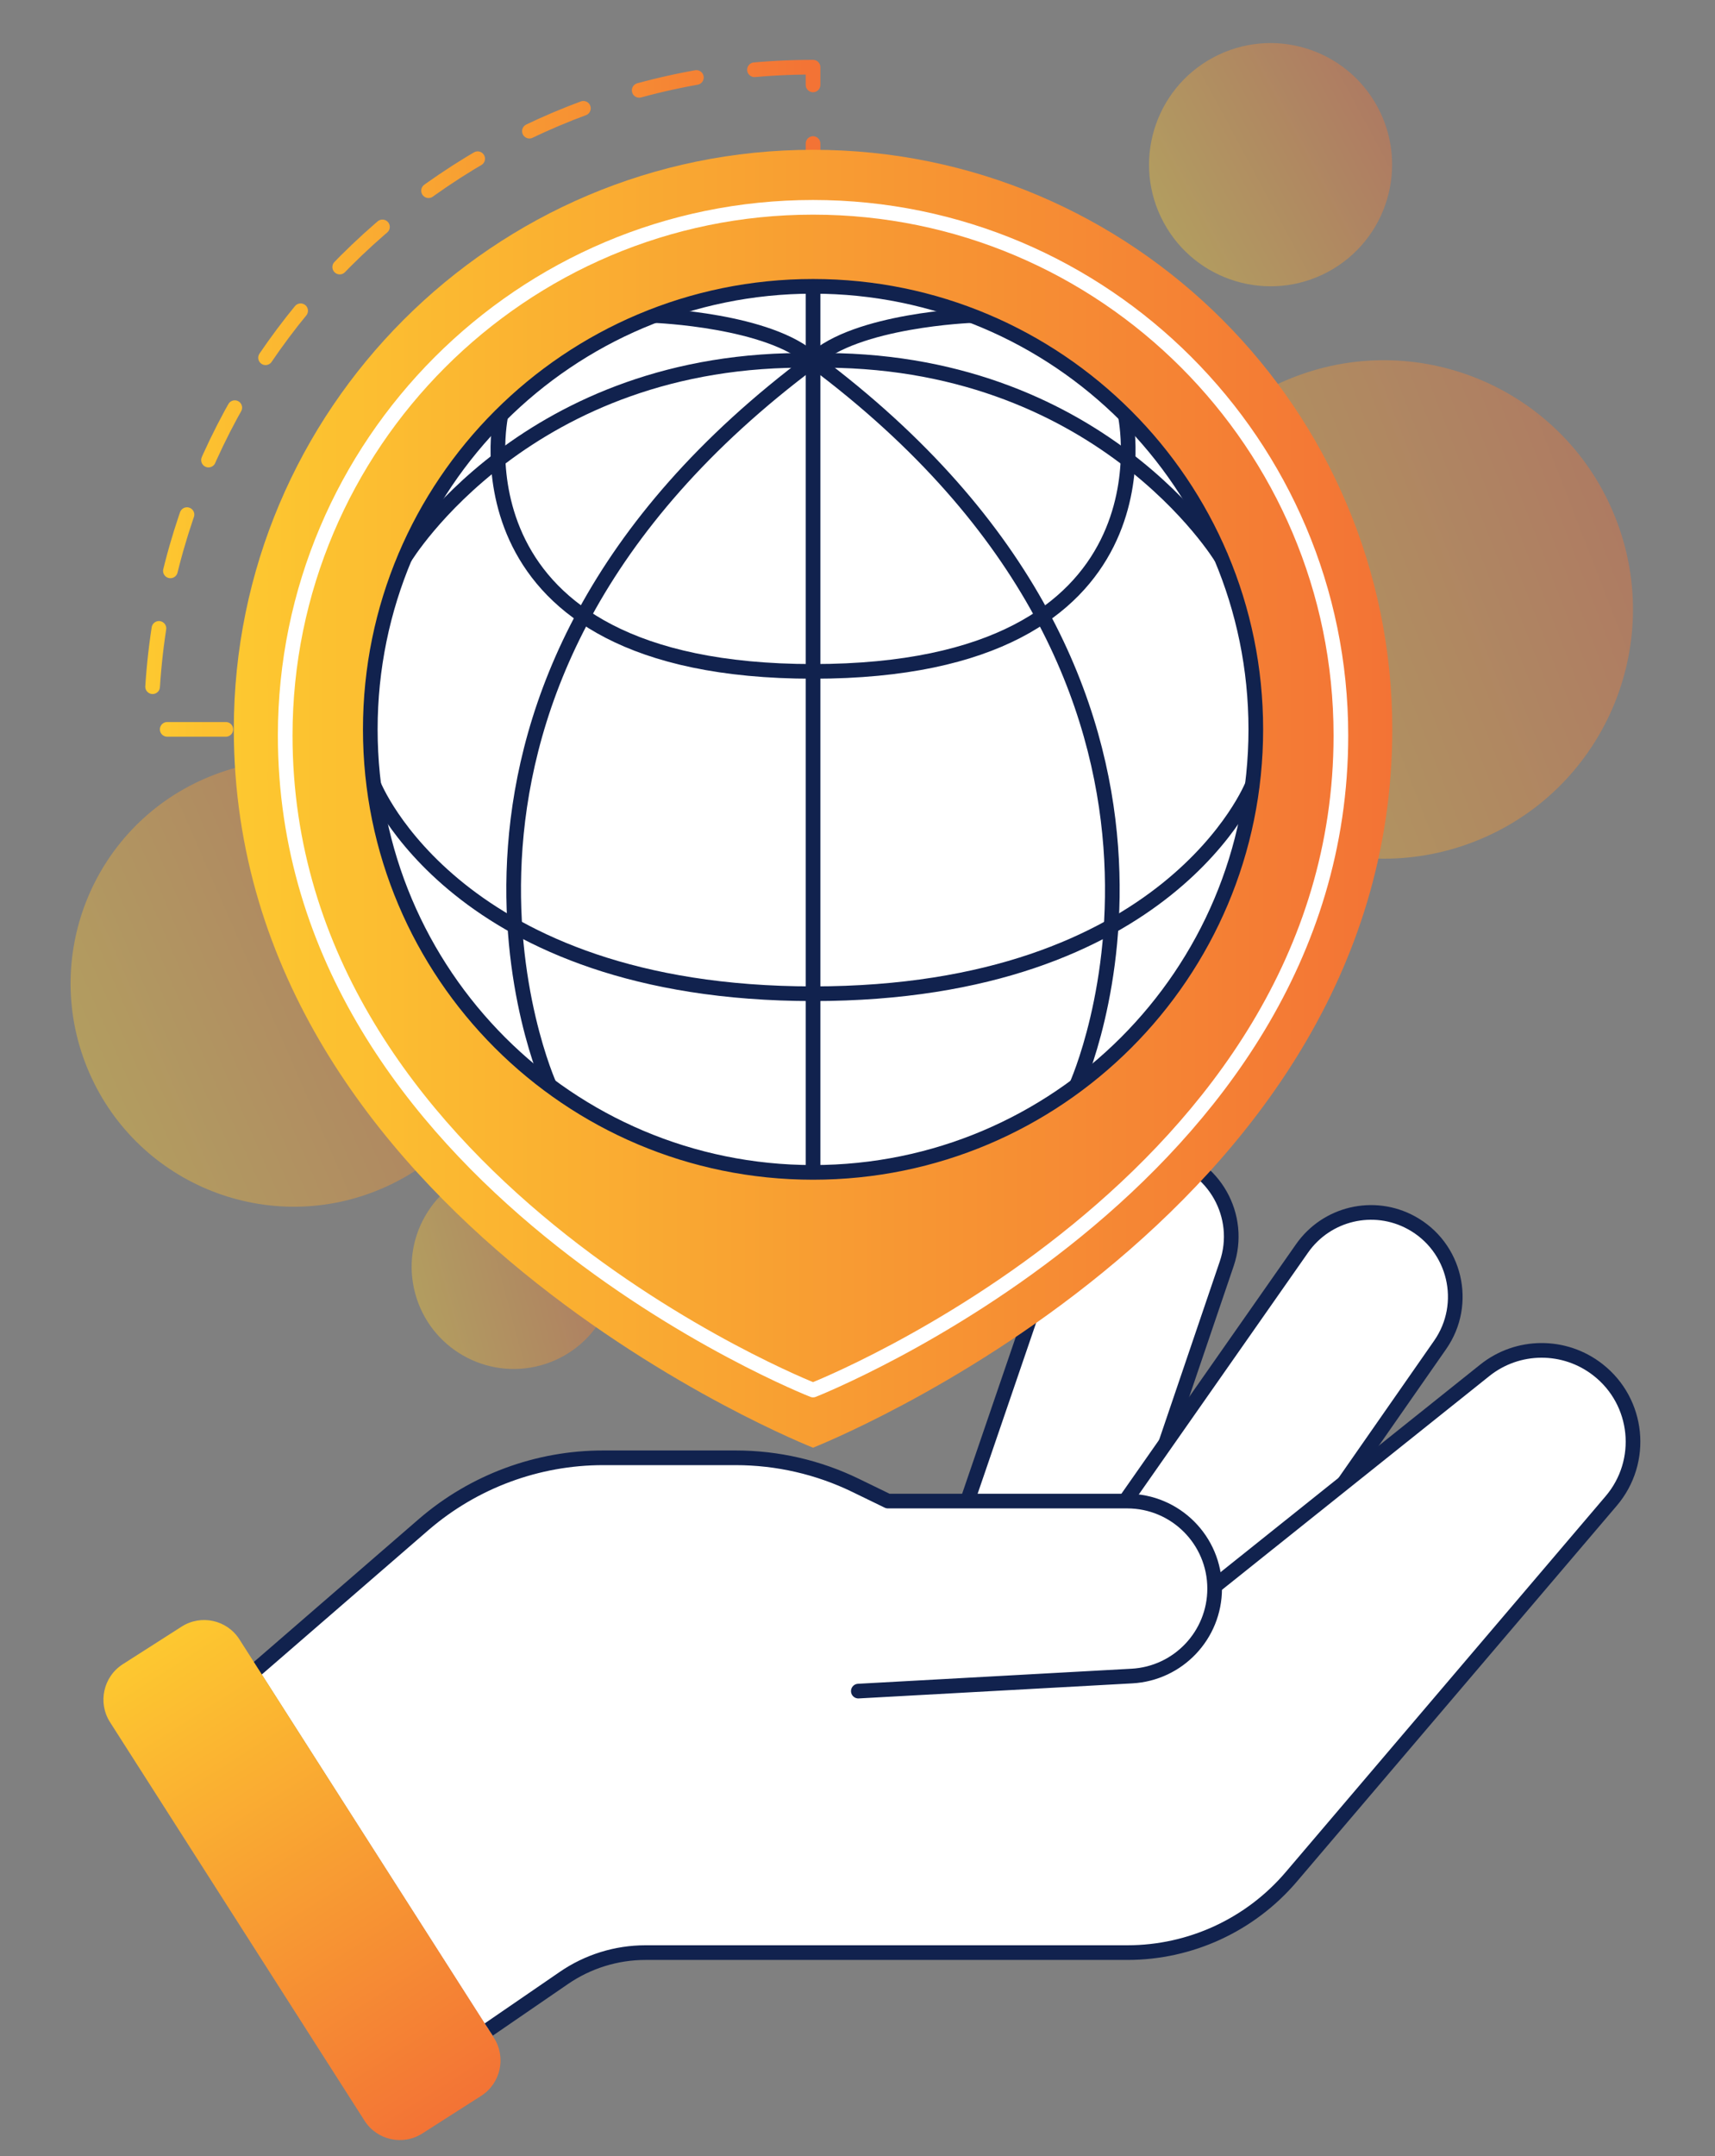
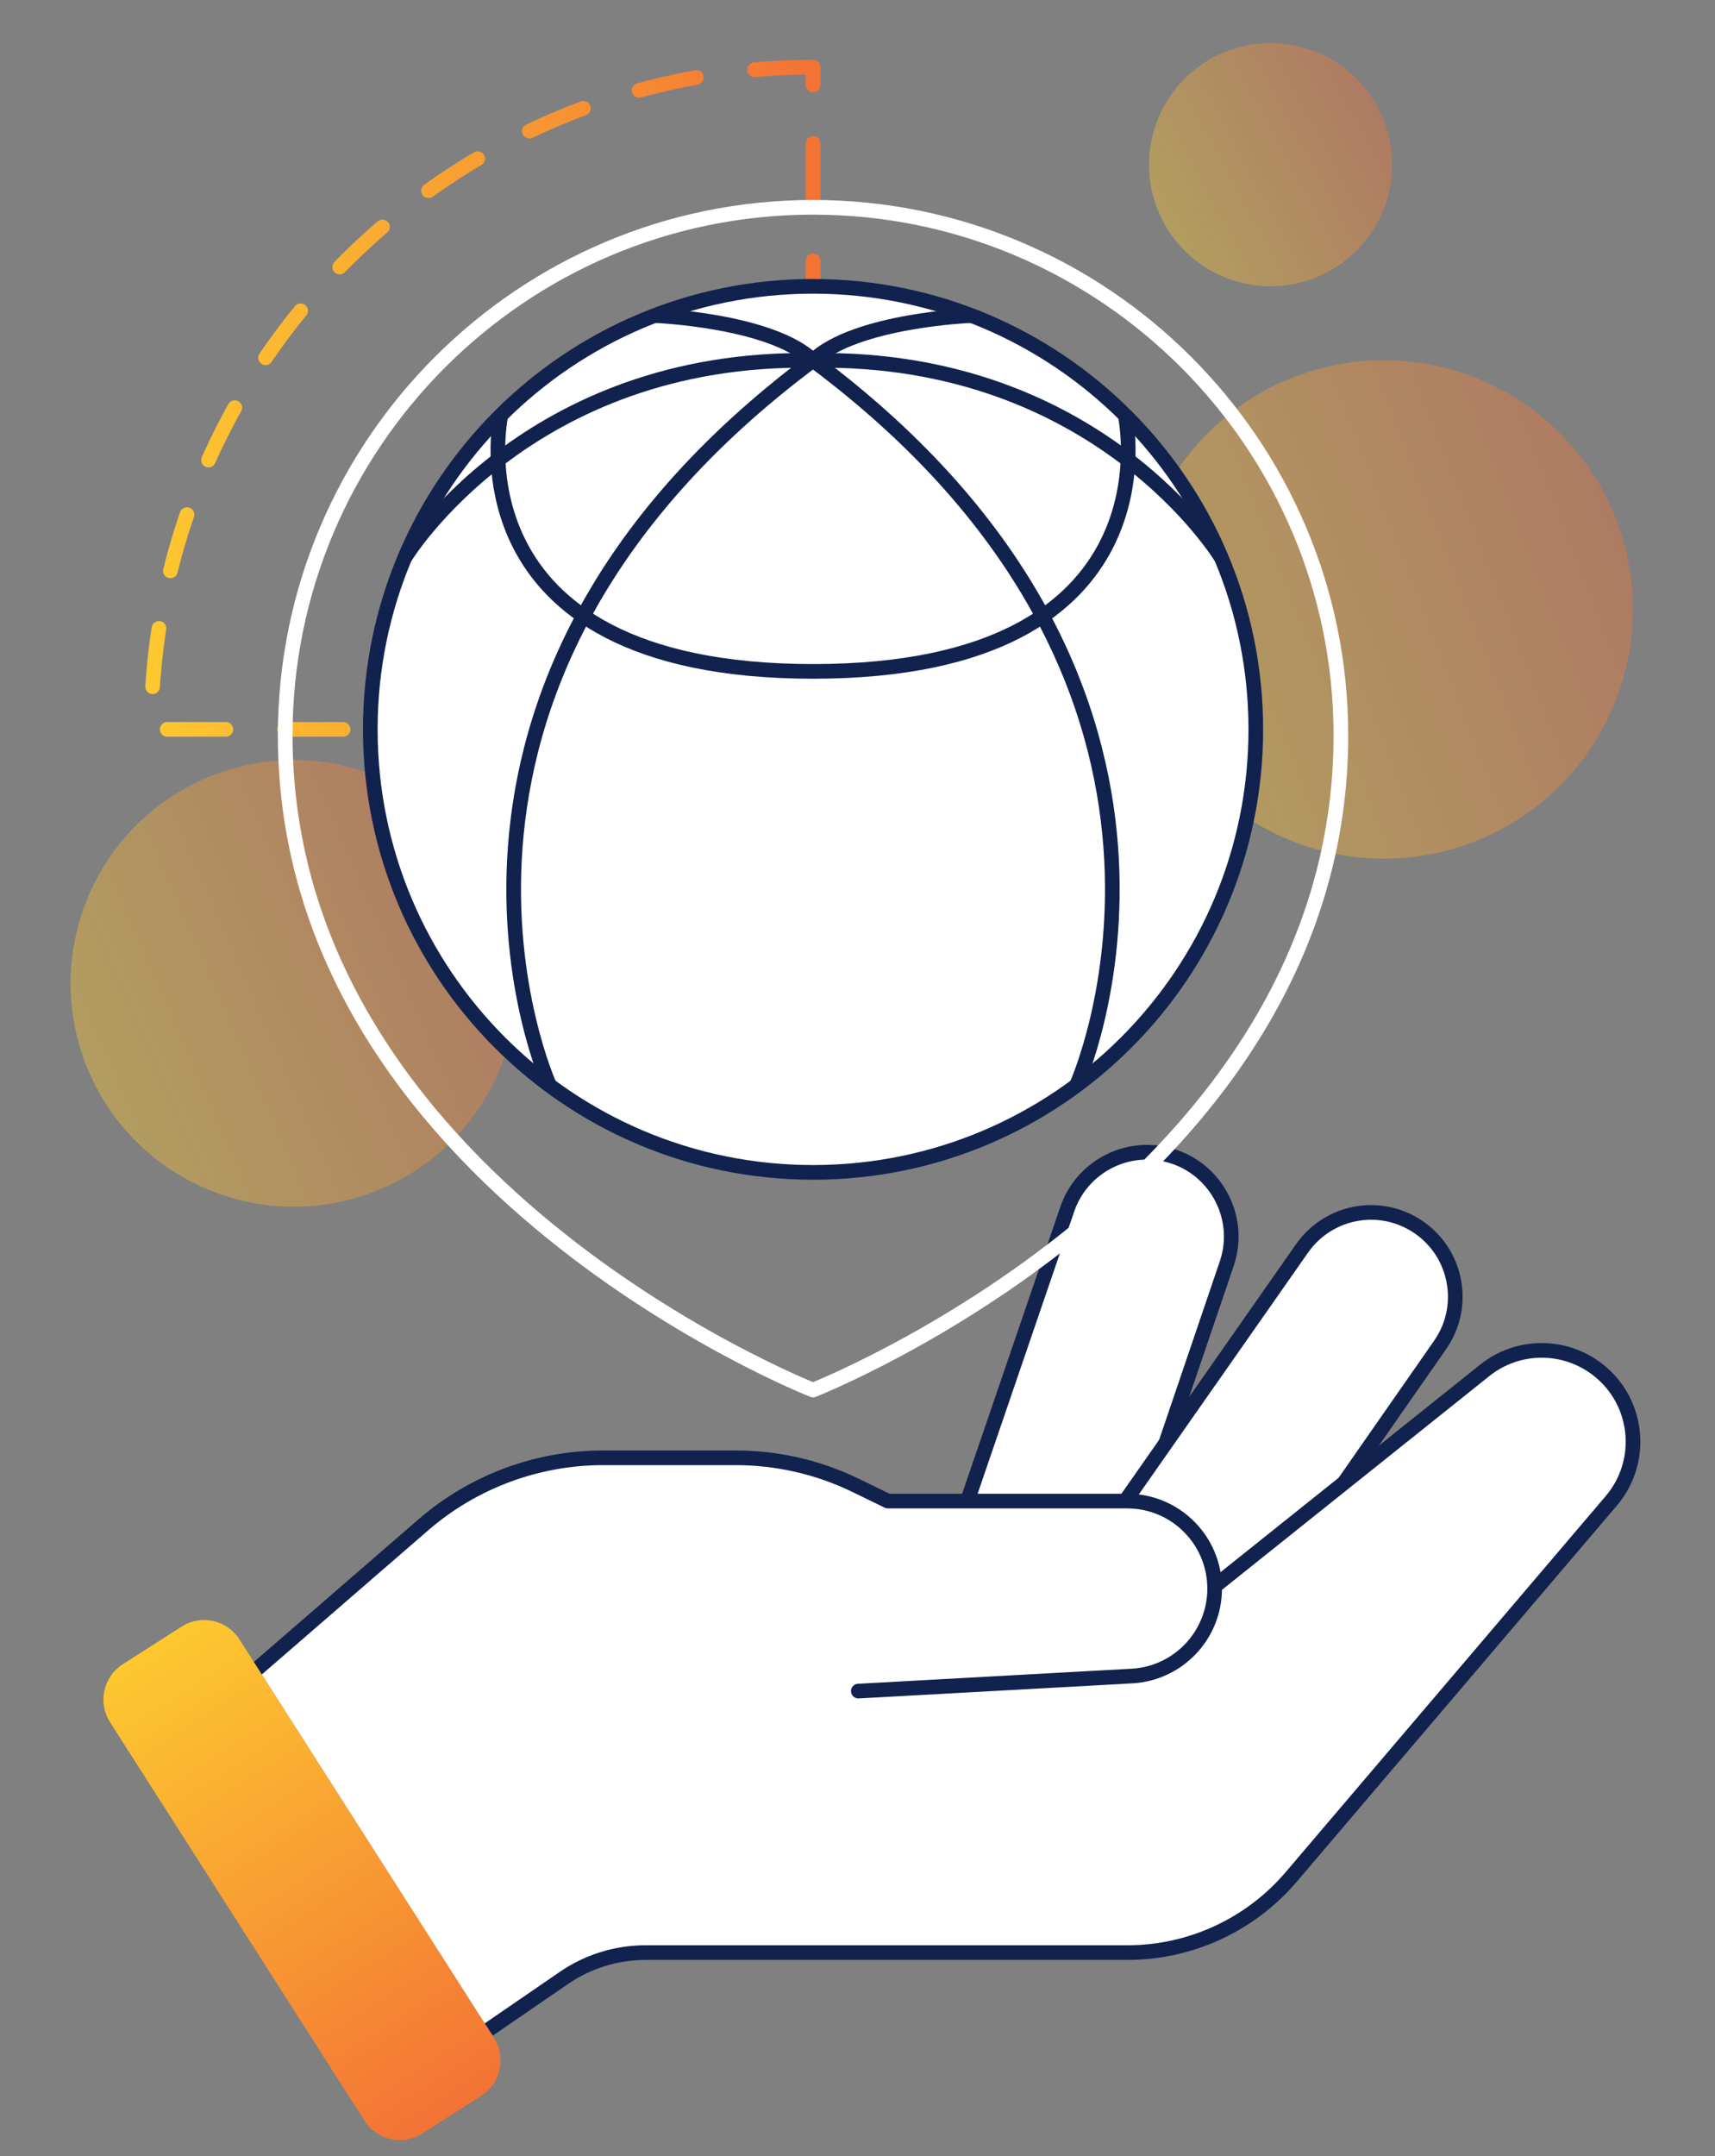
<svg xmlns="http://www.w3.org/2000/svg" width="117" height="147" viewBox="0 0 117 147" fill="none">
  <rect x="0" y="0" width="117" height="147" fill="#808080" stroke="none" />
  <path opacity="0.4" d="M100.566 57.389C109.311 53.99 113.646 44.144 110.246 35.399C106.847 26.653 97.002 22.319 88.256 25.718C79.511 29.117 75.177 38.963 78.576 47.708C81.975 56.454 91.82 60.788 100.566 57.389Z" fill="url(#paint0_linear_10839_4531)" />
  <path opacity="0.4" d="M26.134 81.002C33.84 77.638 37.361 68.665 33.997 60.958C30.633 53.252 21.66 49.732 13.953 53.095C6.247 56.459 2.727 65.433 6.09 73.139C9.454 80.845 18.428 84.365 26.134 81.002Z" fill="url(#paint1_linear_10839_4531)" />
-   <path opacity="0.4" d="M36.874 93.095C40.586 92.087 42.778 88.261 41.77 84.548C40.762 80.836 36.936 78.644 33.224 79.651C29.511 80.659 27.319 84.486 28.327 88.198C29.335 91.911 33.161 94.103 36.874 93.095Z" fill="url(#paint2_linear_10839_4531)" />
  <path opacity="0.4" d="M90.606 18.531C94.639 16.363 96.151 11.336 93.984 7.303C91.816 3.27 86.788 1.758 82.755 3.926C78.722 6.094 77.21 11.12 79.378 15.154C81.546 19.187 86.573 20.699 90.606 18.531Z" fill="url(#paint3_linear_10839_4531)" />
  <path d="M109.918 102.329L88.089 127.954C85.297 131.233 81.202 133.123 76.896 133.123H44.023C42.031 133.123 40.086 133.727 38.446 134.856L33.325 138.378L17.59 113.749L28.932 103.921C32.328 101.003 36.666 99.395 41.145 99.395H50.196C53.036 99.395 55.836 100.038 58.385 101.278L60.581 102.344H66.017L72.825 82.453C73.633 80.092 75.853 78.562 78.261 78.562C78.669 78.562 79.077 78.61 79.492 78.696C82.834 79.441 84.802 82.916 83.697 86.163L79.539 98.391L88.834 85.12C89.94 83.528 91.713 82.665 93.54 82.665C94.474 82.665 95.415 82.892 96.286 83.371C99.297 85.002 100.215 88.893 98.254 91.709L91.721 101.09L101.29 93.442C103.541 91.63 106.741 91.622 109.016 93.395C111.808 95.575 112.216 99.646 109.926 102.337L109.918 102.329Z" fill="white" />
  <path d="M17.59 113.742L28.932 103.921C32.328 101.003 36.666 99.395 41.145 99.395H50.188C53.028 99.395 55.828 100.039 58.377 101.278L60.573 102.345H76.896C80.198 102.345 82.865 105.019 82.865 108.314C82.865 111.483 80.386 114.102 77.218 114.275L58.557 115.302" stroke="#11224E" stroke-linecap="round" stroke-linejoin="round" />
  <path d="M82.873 108.149L101.29 93.434C103.541 91.63 106.741 91.615 109.016 93.395C111.808 95.576 112.216 99.638 109.918 102.337L88.097 127.962C85.305 131.241 81.218 133.131 76.912 133.131H44.039C42.047 133.131 40.102 133.735 38.462 134.864L33.34 138.378" stroke="#11224E" stroke-miterlimit="10" />
  <path d="M91.705 101.082L98.246 91.701C100.207 88.893 99.29 85.002 96.278 83.363C93.713 81.967 90.505 82.72 88.826 85.12L76.77 102.337" stroke="#11224E" stroke-miterlimit="10" />
  <path d="M79.531 98.391L83.689 86.163C84.795 82.916 82.826 79.433 79.484 78.696C76.629 78.068 73.759 79.684 72.809 82.445L66.001 102.329" stroke="#11224E" stroke-miterlimit="10" />
  <path d="M16.337 111.78L33.696 138.944C34.545 140.273 34.161 142.045 32.826 142.898L28.814 145.462C27.485 146.311 25.719 145.922 24.87 144.594L7.507 117.422C6.658 116.094 7.043 114.322 8.378 113.468L12.39 110.905C13.718 110.056 15.484 110.445 16.333 111.773L16.337 111.78Z" fill="url(#paint4_linear_10839_4531)" />
  <path d="M55.467 4.581C30.571 4.581 10.319 24.833 10.319 49.729H55.467V4.581Z" stroke="url(#paint5_linear_10839_4531)" stroke-linecap="round" stroke-linejoin="round" stroke-dasharray="4 4" />
-   <path d="M55.467 98.705C55.467 98.705 15.951 83.19 15.951 49.729C15.951 27.94 33.678 10.213 55.467 10.213C77.257 10.213 94.984 27.94 94.984 49.729C94.984 83.19 55.467 98.705 55.467 98.705Z" fill="url(#paint6_linear_10839_4531)" />
  <path d="M55.467 94.775C55.467 94.775 19.457 80.641 19.457 50.145C19.457 30.293 35.607 14.135 55.467 14.135C75.327 14.135 91.478 30.285 91.478 50.145C91.478 80.641 55.467 94.775 55.467 94.775Z" stroke="white" stroke-linecap="round" stroke-linejoin="round" />
  <path d="M55.467 79.935C72.15 79.935 85.673 66.412 85.673 49.729C85.673 33.047 72.15 19.523 55.467 19.523C38.785 19.523 25.262 33.047 25.262 49.729C25.262 66.412 38.785 79.935 55.467 79.935Z" fill="white" />
-   <path d="M55.467 79.935V19.523" stroke="#11224E" stroke-miterlimit="10" />
  <path d="M37.49 74.005C37.49 74.005 25.262 47.062 55.468 24.567" stroke="#11224E" stroke-miterlimit="10" />
  <path d="M27.615 38.026C27.615 38.026 35.945 24.245 55.468 24.575" stroke="#11224E" stroke-miterlimit="10" />
  <path d="M44.651 21.516C44.651 21.516 52.542 21.814 55.468 24.567" stroke="#11224E" stroke-miterlimit="10" />
  <path d="M73.437 74.005C73.437 74.005 85.665 47.062 55.459 24.567" stroke="#11224E" stroke-miterlimit="10" />
  <path d="M83.32 38.026C83.32 38.026 74.99 24.245 55.467 24.575" stroke="#11224E" stroke-miterlimit="10" />
  <path d="M66.284 21.516C66.284 21.516 58.393 21.814 55.467 24.567" stroke="#11224E" stroke-miterlimit="10" />
  <path d="M76.763 28.3C76.763 28.3 80.575 45.776 55.468 45.776C30.36 45.776 34.172 28.3 34.172 28.3" stroke="#11224E" stroke-miterlimit="10" />
-   <path d="M85.438 53.51C85.438 53.51 79.822 67.754 55.468 67.754C31.113 67.754 25.497 53.51 25.497 53.51" stroke="#11224E" stroke-miterlimit="10" />
  <path d="M55.467 79.935C72.15 79.935 85.673 66.412 85.673 49.729C85.673 33.047 72.15 19.523 55.467 19.523C38.785 19.523 25.262 33.047 25.262 49.729C25.262 66.412 38.785 79.935 55.467 79.935Z" stroke="#11224E" stroke-miterlimit="10" />
  <defs>
    <linearGradient id="paint0_linear_10839_4531" x1="78.576" y1="47.708" x2="110.246" y2="35.399" gradientUnits="userSpaceOnUse">
      <stop stop-color="#FDC830" />
      <stop offset="1" stop-color="#F37335" />
    </linearGradient>
    <linearGradient id="paint1_linear_10839_4531" x1="6.09" y1="73.139" x2="33.997" y2="60.958" gradientUnits="userSpaceOnUse">
      <stop stop-color="#FDC830" />
      <stop offset="1" stop-color="#F37335" />
    </linearGradient>
    <linearGradient id="paint2_linear_10839_4531" x1="28.327" y1="88.198" x2="41.77" y2="84.548" gradientUnits="userSpaceOnUse">
      <stop stop-color="#FDC830" />
      <stop offset="1" stop-color="#F37335" />
    </linearGradient>
    <linearGradient id="paint3_linear_10839_4531" x1="79.378" y1="15.154" x2="93.984" y2="7.303" gradientUnits="userSpaceOnUse">
      <stop stop-color="#FDC830" />
      <stop offset="1" stop-color="#F37335" />
    </linearGradient>
    <linearGradient id="paint4_linear_10839_4531" x1="10.381" y1="112.189" x2="30.823" y2="144.178" gradientUnits="userSpaceOnUse">
      <stop stop-color="#FDC830" />
      <stop offset="1" stop-color="#F37335" />
    </linearGradient>
    <linearGradient id="paint5_linear_10839_4531" x1="10.319" y1="27.155" x2="55.467" y2="27.155" gradientUnits="userSpaceOnUse">
      <stop stop-color="#FDC830" />
      <stop offset="1" stop-color="#F37335" />
    </linearGradient>
    <linearGradient id="paint6_linear_10839_4531" x1="15.951" y1="54.459" x2="94.984" y2="54.459" gradientUnits="userSpaceOnUse">
      <stop stop-color="#FDC830" />
      <stop offset="1" stop-color="#F37335" />
    </linearGradient>
  </defs>
</svg>